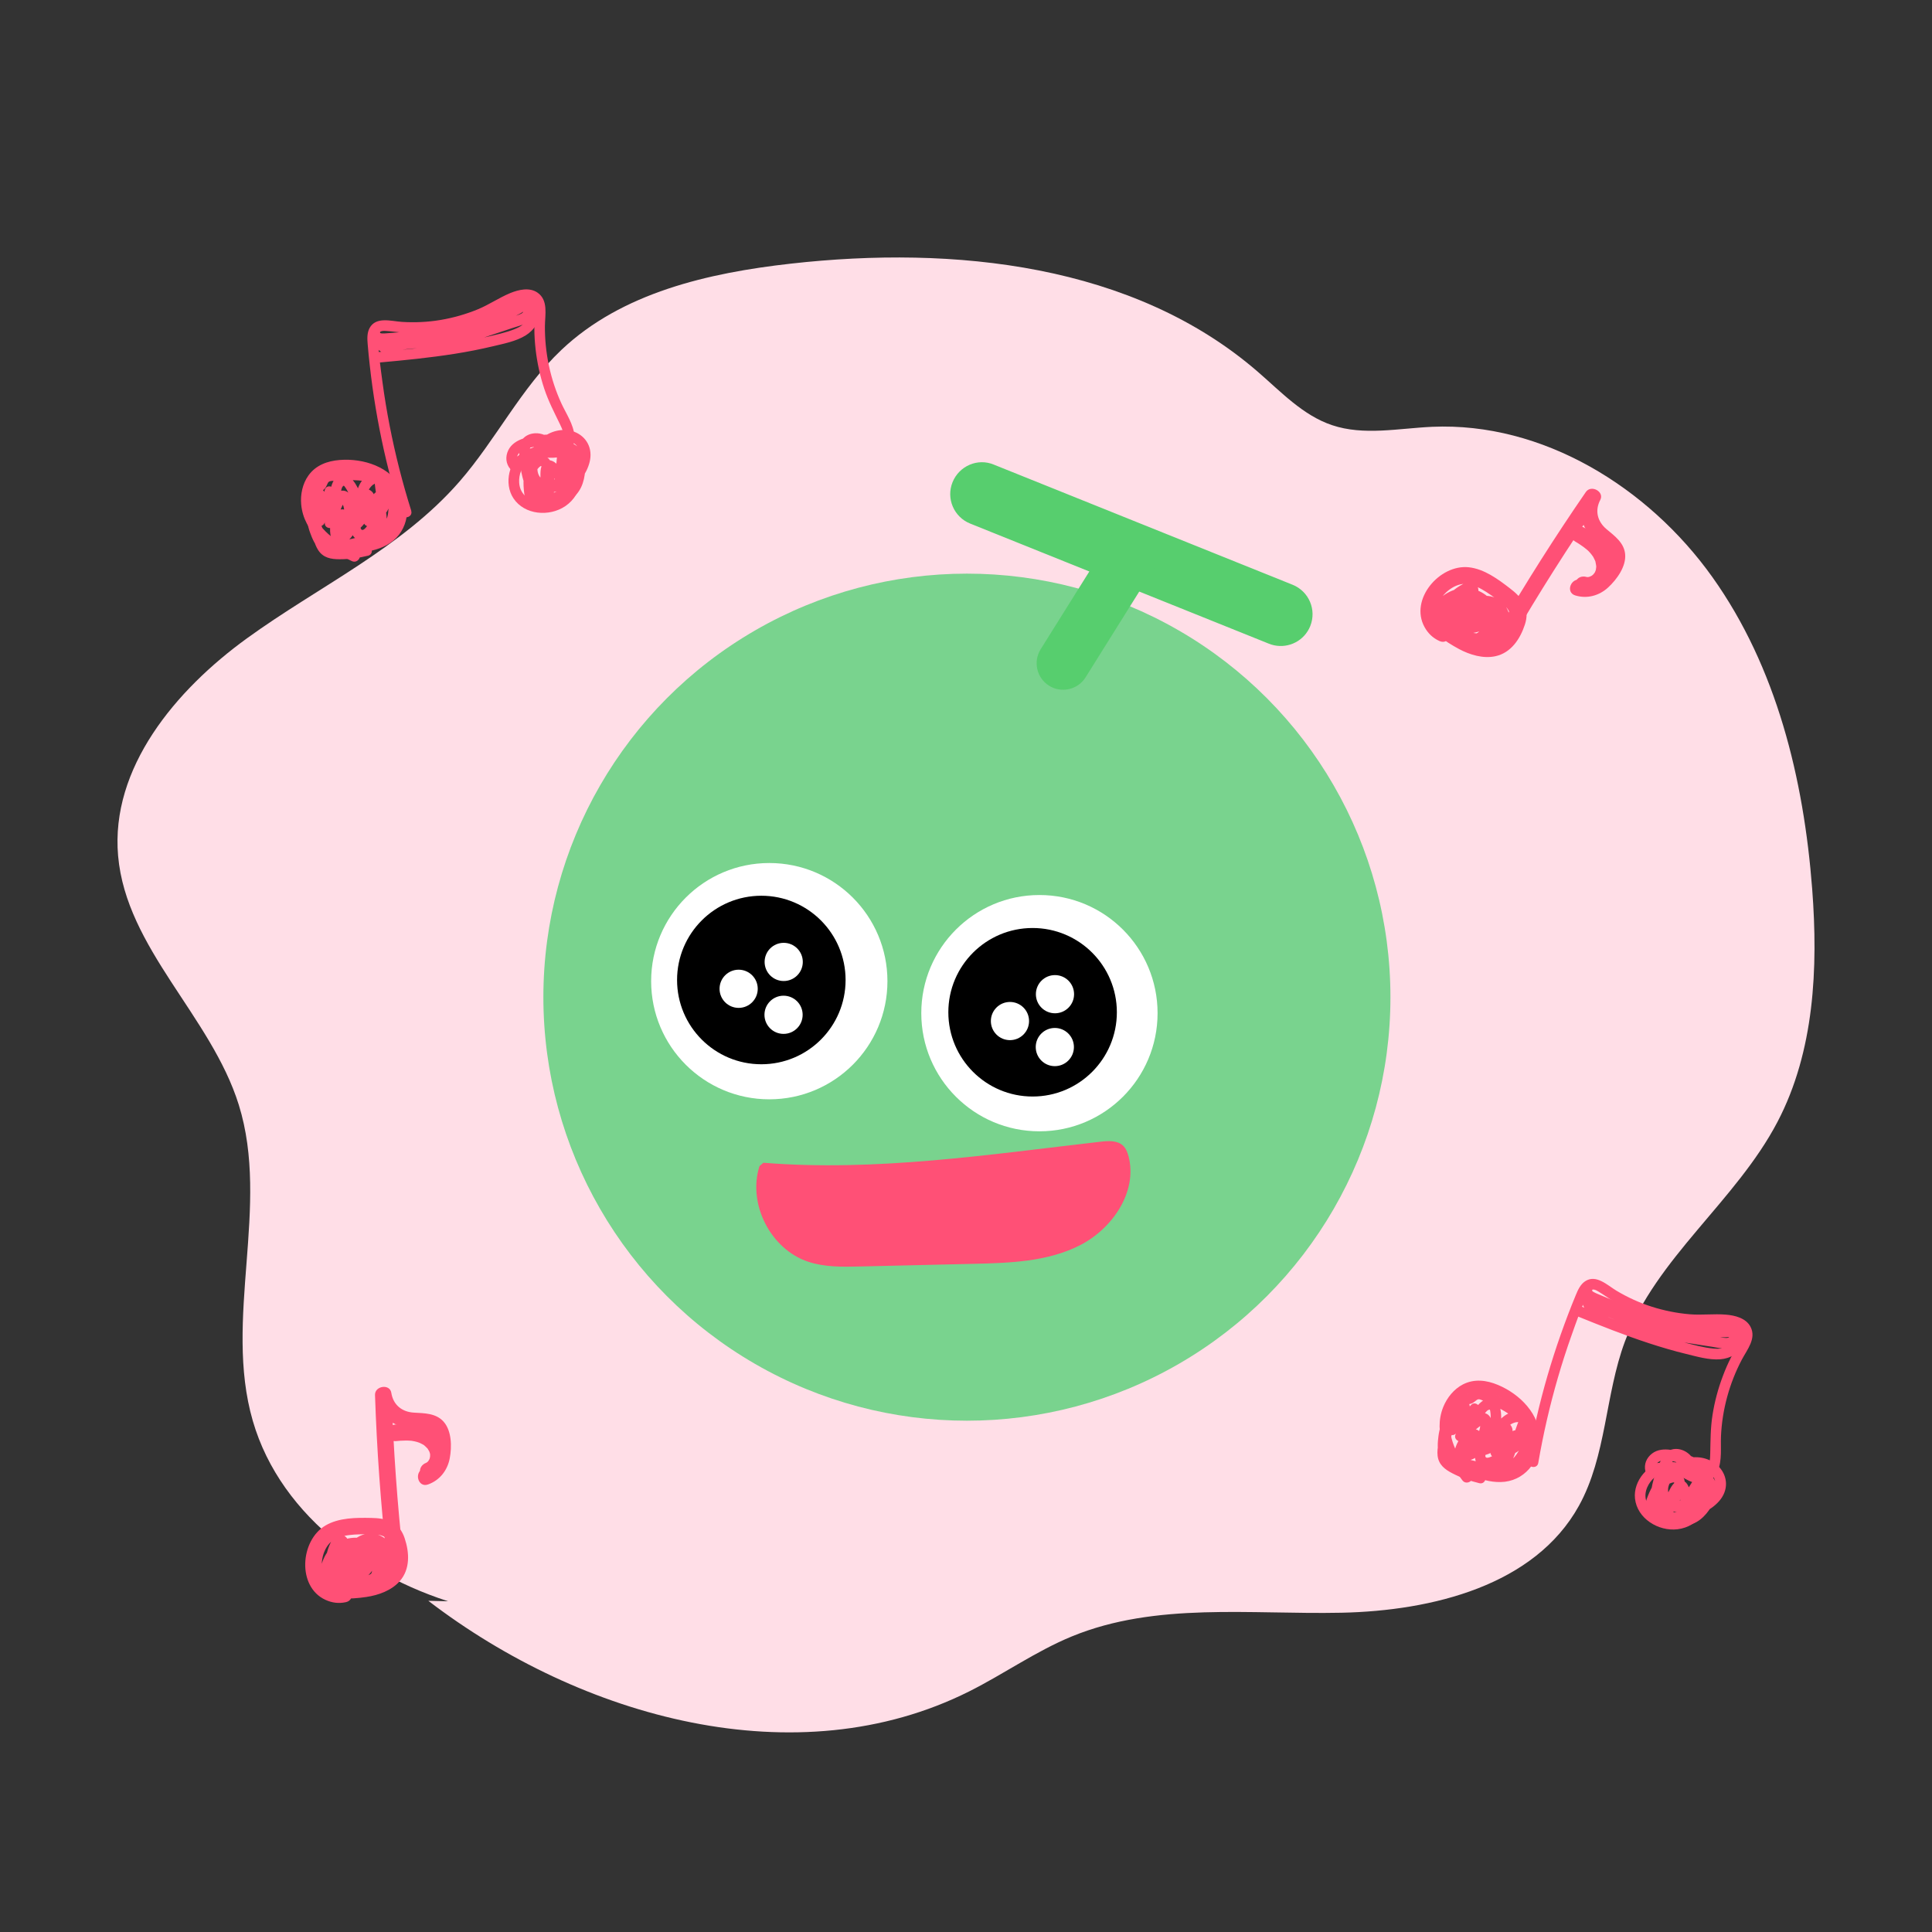
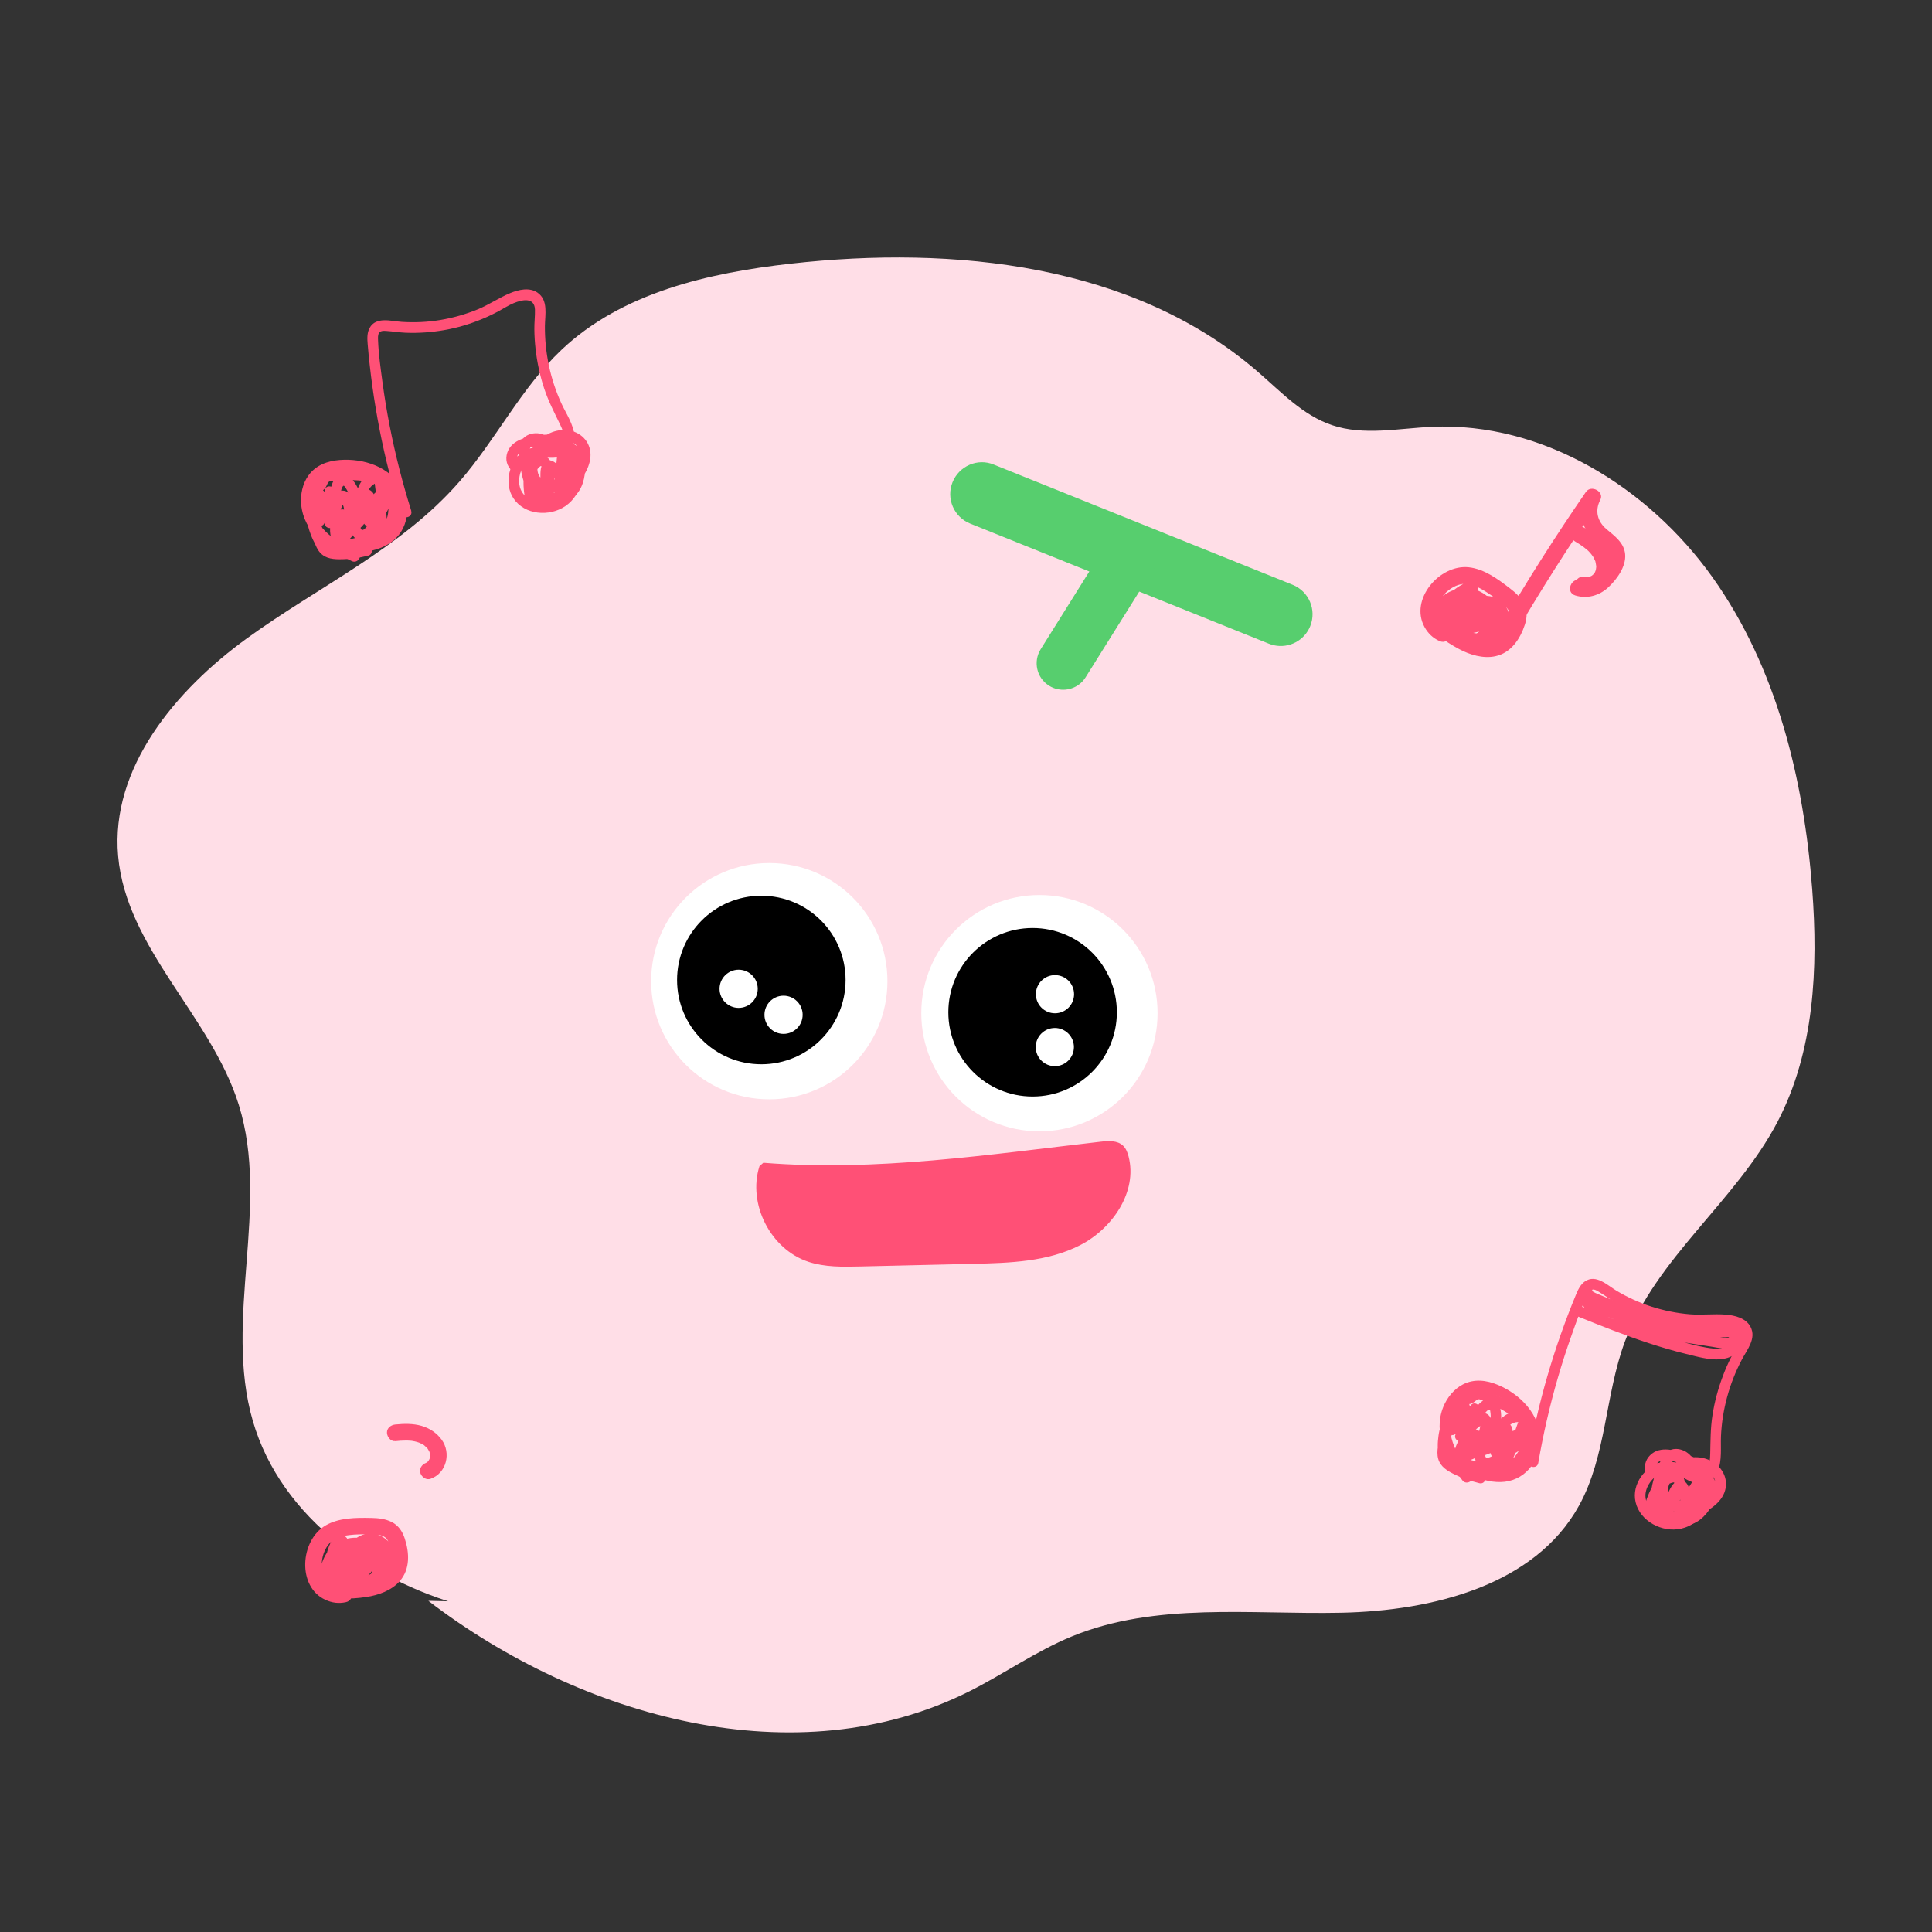
<svg xmlns="http://www.w3.org/2000/svg" id="_レイヤー_2" data-name="レイヤー 2" viewBox="0 0 512 512">
  <rect x="0" y="0" width="512" height="512" fill="#333333" stroke="none" />
  <defs>
    <style>
      .cls-1 {
        fill: none;
      }

      .cls-2 {
        fill: #57ce6e;
      }

      .cls-3 {
        fill: #ff5076;
      }

      .cls-4 {
        fill: #79d38e;
      }

      .cls-5 {
        fill: #fff;
      }

      .cls-6 {
        fill: #ffdee7;
      }
    </style>
  </defs>
  <g id="_レイヤー_1-2" data-name="レイヤー 1">
    <g>
      <g>
        <path class="cls-6" d="M206.21,426.41c-26.76,3.12-54.17,6.21-80.37-.07s-51.36-23.93-58.85-49.81c-7.82-27,4.66-56.9-3.71-83.74-7.34-23.53-29.82-41.42-31.98-65.97-2.05-23.3,15.22-43.95,34.16-57.67s40.92-23.88,56.29-41.51c9.69-11.12,16.33-24.79,27.05-34.93,16-15.14,38.87-20.38,60.76-22.84,43.33-4.87,90.82.12,123.78,28.66,6.15,5.32,11.95,11.55,19.66,14.14,8.44,2.84,17.62.84,26.52.44,29.26-1.29,57.28,15.97,74.28,39.83s24.22,53.45,26.45,82.66c1.6,21,.58,43.01-9.18,61.68-11.01,21.04-32.18,36.01-40.46,58.26-5.27,14.18-4.86,30.32-12.2,43.55-11.69,21.07-38.8,27.79-62.89,28.3s-49.22-2.88-71.5,6.29c-9.5,3.91-17.97,9.94-27.16,14.55-45.67,22.91-102.79,7.08-143.35-24" />
        <g>
-           <circle class="cls-4" cx="256.24" cy="264.26" r="112.24" />
          <circle class="cls-5" cx="203.87" cy="260.02" r="31.31" />
          <circle cx="201.76" cy="259.71" r="22.33" />
          <circle class="cls-5" cx="207.65" cy="268.93" r="5.06" />
          <circle class="cls-5" cx="195.75" cy="262.04" r="5.06" />
-           <circle class="cls-5" cx="207.69" cy="254.92" r="5.06" />
          <circle class="cls-5" cx="275.46" cy="268.5" r="31.31" />
          <circle cx="273.65" cy="268.26" r="22.33" />
          <circle class="cls-5" cx="279.54" cy="277.48" r="5.06" />
-           <circle class="cls-5" cx="267.65" cy="270.59" r="5.06" />
          <circle class="cls-5" cx="279.58" cy="263.47" r="5.06" />
          <path class="cls-2" d="M337.61,171c-.45-.1-.9-.23-1.33-.41l-79.18-31.84c-4.31-1.74-6.41-6.63-4.67-10.95,1.74-4.32,6.66-6.47,10.95-4.67l79.18,31.84c4.31,1.74,6.41,6.63,4.67,10.95-1.56,3.88-5.67,5.95-9.62,5.08Z" />
          <path class="cls-2" d="M280.23,182.63c-.76-.17-1.51-.46-2.21-.91-3.29-2.04-4.28-6.37-2.23-9.67l18.09-28.91c2.04-3.28,6.41-4.35,9.67-2.22,3.29,2.04,4.28,6.37,2.23,9.67l-18.09,28.91c-1.61,2.58-4.64,3.75-7.46,3.12Z" />
          <path class="cls-3" d="M202.3,308.14c29.81,2.4,59.68-2.17,89.4-5.58,2.06-.24,4.42-.37,5.92,1.05.79.75,1.19,1.82,1.47,2.88,2.4,9.35-4.27,19.1-12.86,23.5-8.59,4.4-18.61,4.71-28.26,4.94-10.02.23-20.05.47-30.07.7-4.6.11-9.3.2-13.67-1.24-10-3.29-16.15-15.32-12.96-25.35" />
        </g>
        <g>
          <path class="cls-3" d="M94.68,146.27c-4.58-2.18-9.92-5.25-11.57-10.41-1.43-4.48.14-9.73,5.1-10.88,5.06-1.18,11.74.19,14.98,4.53,2.8,3.75,2.76,9.39-1.43,12.1s-10.02,2.19-14.74,1.53c-.76-.11-1.5.19-1.73.98-.19.66.23,1.62.98,1.73,5.28.74,11.3,1.24,16.17-1.38,5.43-2.92,6.82-9.46,4.13-14.79-3.01-5.97-10.24-8.27-16.53-7.78-3.28.26-6.35,1.37-8.31,4.12-1.56,2.17-2.15,5.04-1.91,7.67.68,7.46,7.19,12.05,13.43,15.01,1.63.77,3.06-1.65,1.42-2.43h0Z" />
          <path class="cls-3" d="M108.99,135.36c-2.32-7.37-4.23-14.87-5.71-22.45-.75-3.84-1.39-7.7-1.91-11.58s-1.04-7.47-1.18-11.2c-.02-.56-.07-1.27.2-1.78.39-.75,1.29-.69,2.02-.64,1.7.11,3.38.4,5.09.47,3.41.14,6.83-.11,10.2-.69s6.81-1.59,10.03-2.93c1.54-.64,3.04-1.35,4.51-2.15,1.29-.7,2.52-1.51,3.88-2.07,2.23-.93,5.56-1.67,5.65,1.75.04,1.7-.18,3.41-.16,5.11.01,1.79.13,3.58.33,5.36.41,3.55,1.16,7.05,2.29,10.44s2.63,6.24,4.12,9.32c.59,1.23,1.28,2.75,1.08,4.15s-1.42,1.94-2.69,2.04c-2.68.21-5.38-.44-7.82,1.05-4.01,2.45-5.47,8.55-2.85,12.5,2.95,4.44,9.51,4.93,13.73,2.08,4.79-3.24,5.5-9.77,3-14.68-.63-1.24-1.5-2.37-2.52-3.33-1.32-1.24-3.31.74-1.99,1.99,3.66,3.45,4.7,10.59-.03,13.67-3.79,2.47-10.35,1.41-10.67-3.91-.13-2.09.7-4.41,2.43-5.68,2.14-1.58,5.09-.62,7.55-.97,2.9-.41,4.92-2.73,4.67-5.71-.27-3.14-2.19-5.84-3.47-8.63-2.94-6.4-4.42-13.49-4.36-20.53.03-2.98.93-6.77-1.93-8.79-2.14-1.51-5.05-.81-7.27.1-2.97,1.23-5.63,3.09-8.61,4.31-3.16,1.3-6.48,2.24-9.85,2.81-3.38.57-6.84.73-10.26.51-2.79-.18-6.85-1.48-8.54,1.62-.71,1.31-.63,2.86-.51,4.3.15,1.87.34,3.74.55,5.6.42,3.78.94,7.55,1.57,11.3,1.26,7.55,2.93,15.03,5.02,22.39.53,1.88,1.1,3.74,1.68,5.6.54,1.72,3.26.99,2.71-.75h0Z" />
          <path class="cls-3" d="M96.79,144.55c-1.65.41-3.31.68-5,.79-1.29.08-3.35.41-4.48-.37-1.01-.69-1.3-2.25-1.57-3.35-.43-1.71-.77-3.44-.98-5.19s-.3-3.36-.3-5.04c0-.24.13-.85.02-1.06-.01-.02.11-.36-.1-.05-.15.22.03.07.25.04.63-.1,1.15-.47,1.54-.96.32-.41.45-.88.7-1.34.29-.54.76-.55,1.35-.59,1.49-.12,3-.19,4.5-.19,2.91,0,5.96.31,8.51,1.84,1.52.91,1.61,2.07,1.69,3.72.06,1.41.1,2.85-.28,4.22-.75,2.69-3.29,3.92-5.74,4.74-1.58.53-3.2.96-4.84,1.28-1.54.31-3.24.68-4.81.63-1.28-.05-2.05-2.44-2.41-3.46-.53-1.51-.79-3.08-.77-4.68,0-.79.08-1.57.24-2.35.06-.28.27-.71.26-.99-.02-.39,1.01.24-.48-.39-.73-.31-.57-.32-.59.22-.04,1.99-.11,3.98-.17,5.97-.04,1.35,1.99,1.97,2.62.71,1.27-2.55,2.24-5.22,2.84-8.01l-2.76-.37c.19,2.75.2,5.5.04,8.26-.1,1.62,2.32,1.85,2.76.37.35-1.16.74-2.31,1.21-3.43.22-.53.46-1.06.71-1.57.14-.29.28-.57.43-.85.05-.1.1-.19.15-.29.23-.33-.04-.34-.79-.03-.07.23.4,1.11.48,1.4.14.54.26,1.09.33,1.65.16,1.24.11,2.5-.05,3.74-.2,1.58,2.39,1.89,2.76.37.57-2.31,1.18-4.93,2.36-7.02.12-.22.26-.33.42-.52,0,0-.21-.08-.21-.09-.09.57-.03,1.21-.06,1.79-.06,1.34-.13,2.68-.19,4.03-.08,1.59,2.37,1.9,2.76.37.55-2.13,1.33-4.16,2.37-6.1l-2.57-.34c.63,3.25.94,6.52.95,9.83l.7-1.21-.18.09,1.08-.14c.39.56.54.56.45,0,0-.27,0-.54,0-.81,0-.54.01-1.08.02-1.62.01-1.08.02-2.16.04-3.24.02-1.54-2.46-1.97-2.76-.37-.34,1.81-.99,3.71-2.2,5.13-.24.28-.78.92-1.2.66-.4-.25-.35-1.3-.35-1.68.01-.81.16-1.61.27-2.41.03-.23.31-1.06.23-1.24-.65-.48-.95-.46-.89.07-.03.18-.07.35-.12.52-.41,1.52-1.57,2.76-3.06,3.26l1.73.98c-.58-1.52-.43-2.99.48-4.34l-2.57-.34c.21,1.51.42,3.22-.2,4.67-.15.36-.36.71-.62,1-.18.21-.49.35-.64.55-.38.11-.35.22.08.34.31.29.42.29.31,0,.08-.19-.08-.68-.1-.92-.05-.67-.08-1.37.08-2.04.06-.26.14-.5.28-.73.08-.15.19-.29.32-.4l-1.17-.42c-.08.07-.11,1-.15,1.17-.08.31-.35.7-.38,1-.34.37-.2.49.41.35.5.22.68.18.54-.1.1-.22-.14-.98-.17-1.25-.18-1.72-.21-3.45-.11-5.17.05-.87.14-1.74.28-2.6.08-.52.14-1.33.51-1.74.31-.33.3-.24.65.23.45.61.8,1.35,1.13,2.02.73,1.49,1.22,3.08,1.55,4.71s2.78,1.19,2.76-.37c-.03-2.33-.15-5.35,1.86-6.99.17-.14.43-.22.58-.37s-.07-.27-.05-.02c.04.67.19,1.37.26,2.04.16,1.5.31,3,.47,4.49.13,1.25,1.94,2.09,2.62.71.62-1.25,1.23-2.51,1.85-3.76h-2.43l.07-.37c-1.35,1.22.65,3.2,1.99,1.99.86-.78,1.04-2.08.37-3.04-.56-.79-1.92-1.03-2.43,0-.62,1.25-1.23,2.51-1.85,3.76l2.62.71c-.23-2.24-.34-4.54-.72-6.76-.32-1.87-1.8-3.15-3.71-2.4-3.96,1.56-4.37,6.37-4.32,10l2.76-.37c-.47-2.28-1.28-4.49-2.43-6.52-.95-1.68-2.64-3.57-4.76-2.42-1.83,1-2.08,3.43-2.29,5.27-.3,2.51-.29,5.05.01,7.55.11.95.2,1.97.89,2.7s1.82.83,2.64.23c1.42-1.04,2.31-4.22,1.52-5.82-.46-.94-1.44-1.36-2.44-1.02-.91.31-1.57,1.22-1.94,2.07-.72,1.63-.78,4.1-.18,5.79,1.03,2.89,4.33.75,5.43-.88,1.54-2.28,1.3-5.06.94-7.64-.18-1.3-1.97-1.22-2.57-.34-1.28,1.91-1.58,4.36-.76,6.51.26.68.95,1.24,1.73.98,2.92-.98,5.44-3.87,5.27-7.1-.1-1.78-1.94-2.79-3.49-1.82-1.46.91-1.42,2.94-1.62,4.44-.34,2.48.06,6.34,3.46,6.12,3.38-.23,5.15-5.15,5.67-7.9l-2.76-.37c-.02,1.95-.12,3.92-.07,5.87.05,1.6,1.17,3.12,2.89,2.28.43-.21.7-.75.7-1.21-.02-3.55-.38-7.09-1.05-10.58-.23-1.19-2.02-1.36-2.57-.34-1.15,2.15-2.05,4.41-2.66,6.77l2.76.37c.09-1.91.36-3.9.25-5.81-.09-1.75-1.49-3.1-3.3-2.63s-2.4,2.24-3,3.77c-.73,1.87-1.32,3.78-1.8,5.72l2.76.37c.24-1.87.15-3.75-.25-5.59-.31-1.4-.79-3.39-2.38-3.84-1.86-.52-2.7,1.39-3.33,2.73-.81,1.72-1.49,3.51-2.04,5.33l2.76.37c.16-2.75.15-5.51-.04-8.26-.1-1.49-2.41-2.01-2.76-.37-.55,2.55-1.39,5-2.56,7.34l2.62.71c.03-1.1.06-2.19.09-3.29s.19-2.3.05-3.4c-.24-1.96-2.39-2.56-3.7-1.14-1.18,1.28-1.3,3.55-1.33,5.2-.04,1.94.27,3.93.93,5.76.57,1.6,1.4,3.59,2.78,4.66,1.56,1.2,3.89.62,5.68.36,3.81-.55,8.28-1.45,11.46-3.78,3.34-2.44,3.82-6.18,3.61-10.06-.11-2.06-.52-3.76-2.22-5.06-1.51-1.15-3.4-1.87-5.24-2.27-1.99-.43-4.03-.55-6.06-.52-1.8.03-3.97-.1-5.71.46-.81.26-1.48.76-1.91,1.5-.17.29-.27.6-.41.9-.21.44-.04.25-.54.36-2.11.46-1.98,2.89-1.94,4.56.05,2.48.32,4.97.77,7.41.38,2.06.76,4.46,1.94,6.24,1.33,2,3.37,2.36,5.62,2.36,2.55,0,5.09-.33,7.56-.94,1.76-.43,1.01-3.15-.75-2.71h0Z" />
          <path class="cls-3" d="M146.79,127.17c-1.23.88-2.91.38-3.75-.83-1.13-1.62-.55-3.96.41-5.51.56-.91,1.18-1.24,2.24-1.3.92-.05,1.85-.05,2.76.04,1.35.13,3.06.53,3.62,1.93.4,1,.2,2.3.12,3.34s-.24,2.08-.66,3.02c-.71,1.59-2.16,2.43-3.8,2.8-1.8.41-3.7.3-5.52.14-.15-.01-.35-.01-.5-.05l-.11-.02c.17.18.22.17.13-.03.1-.28-.1-.94-.12-1.26-.07-.94-.11-1.9.02-2.84.11-.81.34-1.68.85-2.33.15-.19.68-.82.97-.78-.08-.01-.12-.05,0,.07.13.14.19.4.24.57.77,2.58.54,5.65-.02,8.24l2.76.37c-.21-1.55-.34-3.11-.38-4.68-.02-.72-.02-1.45,0-2.17,0-.36.02-.72.04-1.08.02-.42.19-.25.02-.18l-.71.19c.09,0,.57.54.68.66.3.32.53.68.74,1.06.39.72.59,1.52.62,2.33h2.81c-.18-2.65-.12-5.3.18-7.94l-2.62.71c.72,1.06,1.26,2.19,1.58,3.43.08.31.16.62.2.94.02.12-.05.6.05.45-.28.42-1.55.66-2.01.8-1.14.35-2.32.56-3.51.61-.42.02-1.42.19-1.77-.06-.22-.15-.3-.95-.35-1.28-.54-4.19,2.27-8.86,6.56-9.68,1.99-.38,4.35.44,4.98,2.53.66,2.21-.84,4.6-2.01,6.36-1.31,1.97-2.92,4.49-5.41,5.02-2.15.46-3.55-1.23-4.3-3.03-1.06-2.55-1.47-5.6-1.42-8.35.02-1.14.57-1.83,1.78-1.76s2.39.99,3.34,1.75l.62-2.35c-4.02.85-7.71,2.7-10.88,5.3h1.99c-.65-.75-.07-1.98.57-2.53.88-.77,2.1-1.06,3.22-1.28,3.02-.6,6.2-.66,9.25-.25.76.1,1.5-.18,1.73-.98.19-.65-.23-1.63-.98-1.73-4.01-.55-8.52-.65-12.41.67-1.62.55-3.18,1.52-3.94,3.12-.8,1.68-.66,3.55.56,4.97.53.62,1.44.45,1.99,0,2.79-2.3,6.11-3.83,9.64-4.58.97-.21,1.44-1.7.62-2.35-1.33-1.05-2.74-2.18-4.46-2.48-1.53-.27-3.21.09-4.33,1.22-1.24,1.26-1.18,3.11-1.09,4.75.1,1.9.39,3.8.86,5.65.73,2.87,2.23,6.04,5.31,6.93,3.6,1.04,6.71-1.59,8.72-4.25s4.3-5.9,3.95-9.35-3.24-5.74-6.58-5.89c-6.69-.29-11.47,6.88-10.63,13.03.27,1.98,1.12,3.51,3.28,3.69,2.05.17,4.22-.16,6.17-.79s3.98-1.52,3.71-3.92c-.23-2.05-1.02-4.03-2.17-5.74-.82-1.22-2.46-.66-2.62.71-.3,2.64-.36,5.29-.18,7.94.12,1.79,2.88,1.82,2.81,0-.06-1.58-.52-3.15-1.44-4.46-.87-1.22-2.54-3.11-4.21-2.19-1.52.84-1.37,2.9-1.38,4.38-.01,2.05.13,4.09.39,6.13.09.69.46,1.29,1.22,1.38.66.08,1.39-.31,1.54-1.01.36-1.69.57-3.41.56-5.14-.01-1.61-.1-3.44-.65-4.96-.5-1.36-1.58-2.49-3.14-2.32-1.39.15-2.58,1.28-3.27,2.43-1.35,2.22-1.25,5.09-.95,7.57.21,1.73,1.03,2.68,2.78,2.87,1.33.14,2.67.22,4,.16,2.54-.11,5.25-.74,7.04-2.69,2.04-2.22,2.54-5.77,2.32-8.69s-2.23-4.8-5.02-5.38c-2.51-.52-6.11-.8-8.05,1.15-2.32,2.33-3.2,6.64-1.45,9.52,1.52,2.49,5.16,3.73,7.66,1.94.62-.45.91-1.22.5-1.92-.35-.61-1.31-.95-1.92-.5h0Z" />
-           <path class="cls-3" d="M100.54,96.07c6.68-.6,13.36-1.26,19.98-2.31,3.39-.54,6.76-1.19,10.1-1.99,2.87-.69,6.12-1.3,8.67-2.87,2.25-1.38,3.98-3.87,3.53-6.61-.2-1.2-.85-2.36-2.04-2.79-1.58-.57-3.1.49-4.43,1.19-5.62,2.95-11.58,5.25-17.78,6.64-3.01.67-6.07,1.13-9.16,1.3-1.53.09-3.07.11-4.6.07-.7-.02-1.4-.06-2.09-.1-.91-.06-1.9-.38-2.67.27-2.1,1.77.1,4.67,2.31,4.7,1.49.02,2.99-.65,4.44-.9,1.6-.28,3.23-.37,4.85-.44,3.36-.15,6.72-.2,10.03-.9s6.3-1.8,9.41-2.83c1.56-.52,3.12-1.04,4.68-1.56,1.39-.46,2.99-.82,4.21-1.67,2.12-1.49,1.96-4.32-.27-5.6-3.03-1.73-5.46.94-7.85,2.43-2.88,1.8-6.35,2.37-9.62,3.07-3.69.79-7.39,1.57-11.11,2.17-1.96.32-3.93.58-5.9.77-.9.09-1.8.16-2.7.21-.39.02-.79.08-1.18.05-.17,0-.33-.02-.49-.07-.23-.12-.25-.07-.08.18-.03-1.81-2.84-1.81-2.81,0,.05,2.69,3.03,2.76,5.02,2.63,2.98-.2,5.95-.58,8.9-1.06s5.94-1.08,8.9-1.7c2.74-.58,5.53-1.08,8.2-1.92,1.24-.39,2.48-.88,3.62-1.51s2.1-1.47,3.16-2.2c.71-.49,1.81-1.2,2.65-.55s-.71,1.16-1.26,1.35c-2.83.98-5.68,1.89-8.51,2.83s-5.65,1.9-8.58,2.44c-3.2.58-6.48.49-9.72.69-1.58.09-3.16.25-4.71.55-.84.16-1.64.43-2.47.61-.24.05-.55.05-.79.11-1.03.27.27-.42-.32.1l-.99.41c10.77,1.08,21.54-1.29,31.4-5.58,1.23-.53,2.44-1.1,3.63-1.69.57-.28,1.13-.57,1.69-.86.4-.21,1.56-1.06,2.01-.91.89.29,0,2.33-.31,2.79-.71,1.05-1.85,1.71-3.01,2.18-2.5,1.01-5.26,1.58-7.88,2.18-2.76.63-5.55,1.16-8.35,1.62-6.52,1.06-13.1,1.69-19.68,2.28-1.79.16-1.81,2.97,0,2.81h0Z" />
        </g>
        <g>
          <path class="cls-3" d="M389.95,390.82c-3.08-4.04-6.42-9.21-5.52-14.55.78-4.63,4.57-8.58,9.51-7.34s10.36,5.54,11.25,10.88c.77,4.62-1.84,9.61-6.81,10.1s-9.91-2.64-13.8-5.39c-.63-.44-1.42-.52-1.99.08-.47.5-.54,1.55.08,1.99,4.35,3.08,9.48,6.27,15.01,6.17,6.17-.11,10.4-5.29,10.44-11.26.05-6.68-5.32-12.04-11.14-14.48-3.03-1.27-6.27-1.68-9.28-.14-2.38,1.22-4.21,3.5-5.21,5.95-2.81,6.95.88,14,5.07,19.49,1.09,1.43,3.47-.07,2.37-1.51h0Z" />
          <path class="cls-3" d="M407.66,387.67c1.31-7.62,3.04-15.16,5.2-22.58,1.09-3.76,2.29-7.48,3.6-11.17s2.49-7.11,4.08-10.49c.24-.51.52-1.16,1-1.49.69-.48,1.46-.02,2.09.35,1.46.88,2.83,1.9,4.31,2.75,2.97,1.69,6.13,3.03,9.39,4.05s6.78,1.7,10.26,1.98c1.66.13,3.32.19,4.99.15,1.47-.04,2.93-.19,4.4-.07,2.41.19,5.71,1.06,4.22,4.14-.74,1.53-1.72,2.95-2.48,4.47-.81,1.6-1.53,3.24-2.15,4.92-1.26,3.34-2.19,6.8-2.74,10.33s-.52,6.75-.6,10.18c-.03,1.36-.12,3.04-.94,4.19s-2.15,1.08-3.32.59c-2.48-1.04-4.58-2.85-7.43-2.64-4.69.34-8.77,5.1-8.25,9.81.59,5.3,6.2,8.73,11.26,8.13,5.74-.68,9.36-6.17,9.38-11.68,0-1.4-.25-2.8-.72-4.11-.6-1.71-3.28-.85-2.68.86,1.68,4.74-.66,11.56-6.28,12.14-4.5.46-9.85-3.48-7.7-8.36.84-1.92,2.64-3.6,4.76-3.94,2.63-.42,4.81,1.78,7.15,2.59,2.76.96,5.62-.18,6.76-2.94,1.2-2.91.72-6.19.86-9.26.32-7.04,2.24-14.02,5.52-20.25,1.39-2.64,3.92-5.6,2.31-8.7-1.21-2.32-4.11-3.03-6.51-3.23-3.2-.27-6.41.17-9.63-.1-3.41-.29-6.79-.97-10.05-2.01s-6.41-2.48-9.35-4.24c-2.4-1.44-5.41-4.45-8.33-2.47-1.23.84-1.87,2.26-2.42,3.59-.72,1.73-1.41,3.48-2.08,5.23-1.35,3.55-2.62,7.14-3.78,10.76-2.34,7.29-4.27,14.7-5.78,22.2-.38,1.91-.74,3.83-1.07,5.75-.31,1.78,2.45,2.37,2.75.58h0Z" />
          <path class="cls-3" d="M392.61,390.26c-1.65-.39-3.25-.9-4.81-1.59-1.18-.52-3.16-1.17-3.82-2.38-.58-1.07-.12-2.6.13-3.7.4-1.72.89-3.41,1.51-5.06s1.27-3.12,2.04-4.62c.11-.22.5-.7.5-.94,0-.03.26-.27-.06-.09-.23.12,0,.08.21.15.6.2,1.24.11,1.81-.15.47-.22.81-.58,1.23-.87.51-.35.93-.14,1.47.09,1.38.58,2.76,1.2,4.09,1.89,2.59,1.33,5.16,3,6.72,5.53.94,1.51.49,2.58-.2,4.08-.59,1.28-1.22,2.58-2.18,3.62-1.89,2.05-4.72,1.98-7.27,1.58-1.65-.25-3.28-.62-4.89-1.07-1.51-.43-3.19-.87-4.57-1.65-1.12-.63-.71-3.11-.56-4.18.22-1.58.71-3.1,1.45-4.51.37-.7.79-1.36,1.29-1.98.18-.22.57-.51.68-.76.16-.35.79.67-.25-.57-.51-.61-.36-.55-.62-.07-.94,1.75-1.92,3.48-2.88,5.23-.65,1.19.87,2.66,2.01,1.83,2.3-1.69,4.38-3.62,6.19-5.82l-2.29-1.6c-1.09,2.53-2.34,4.99-3.74,7.36-.83,1.4,1.21,2.71,2.29,1.6.84-.87,1.72-1.72,2.64-2.5.44-.37.89-.73,1.35-1.07.25-.19.51-.38.77-.56.09-.06.18-.13.27-.18.36-.19.13-.32-.69-.39-.17.17-.15,1.17-.22,1.47-.12.55-.27,1.09-.46,1.62-.43,1.18-1.04,2.28-1.75,3.31-.91,1.31,1.26,2.77,2.29,1.6,1.56-1.8,3.3-3.84,5.31-5.16.21-.14.38-.17.61-.27,0,0-.15-.17-.14-.17-.34.46-.59,1.06-.87,1.56-.67,1.16-1.34,2.33-2.01,3.49-.8,1.38,1.24,2.77,2.29,1.6,1.46-1.64,3.09-3.09,4.9-4.34l-2.13-1.47c-.93,3.17-2.15,6.23-3.65,9.18l1.18-.76h-.2c.34.12.69.24,1.03.37.1.68.23.74.4.2.13-.24.25-.48.38-.72.25-.48.5-.95.76-1.43.5-.95,1.01-1.91,1.51-2.86.72-1.37-1.29-2.88-2.29-1.6-1.13,1.45-2.58,2.84-4.31,3.55-.34.14-1.11.46-1.37.03-.24-.4.28-1.32.46-1.66.38-.71.88-1.36,1.34-2.02.13-.19.76-.8.78-1-.36-.73-.63-.84-.82-.35-.11.14-.22.28-.34.41-1.06,1.16-2.66,1.73-4.21,1.5l1.09,1.67c.18-1.62.98-2.85,2.41-3.64l-2.13-1.47c-.5,1.44-1.1,3.05-2.31,4.06-.3.25-.65.46-1.01.61-.25.1-.6.09-.82.2-.39-.08-.42.04-.08.34.15.4.24.45.28.14.16-.13.24-.64.33-.86.26-.62.56-1.26,1-1.78.18-.2.35-.38.58-.52.14-.1.3-.17.46-.21l-.85-.9c-.1.03-.56.84-.67.97-.22.24-.64.46-.8.71-.47.18-.4.34.2.5.34.42.52.47.53.16.19-.15.32-.94.42-1.19.63-1.61,1.39-3.16,2.27-4.65.45-.75.92-1.48,1.43-2.18.31-.43.73-1.12,1.25-1.31.43-.16.37-.08.47.5.13.75.1,1.56.08,2.32-.04,1.66-.33,3.3-.78,4.89s1.93,2.33,2.63.93c1.04-2.09,2.32-4.83,4.85-5.36.22-.05.48,0,.68-.06s.07-.27-.04-.04c-.27.61-.46,1.31-.7,1.93-.55,1.4-1.09,2.81-1.64,4.21-.45,1.17.77,2.75,2.01,1.83,1.12-.83,2.24-1.67,3.37-2.5l-2.16-1.11.23-.3c-1.75.47-.89,3.14.86,2.68,1.12-.3,1.88-1.37,1.72-2.53-.14-.96-1.24-1.79-2.16-1.11-1.12.83-2.24,1.67-3.37,2.5l2.01,1.83c.82-2.1,1.77-4.19,2.45-6.34.57-1.8-.16-3.63-2.2-3.83-4.24-.43-6.8,3.67-8.42,6.92l2.63.93c.63-2.24.91-4.58.82-6.91-.08-1.93-.71-4.38-3.12-4.33-2.09.05-3.42,2.1-4.45,3.64-1.41,2.1-2.57,4.35-3.45,6.72-.33.89-.73,1.84-.44,2.81s1.23,1.57,2.25,1.41c1.74-.28,3.98-2.7,4.02-4.48.02-1.04-.66-1.87-1.7-2.02-.96-.14-1.95.37-2.67.95-1.38,1.12-2.57,3.29-2.81,5.07-.41,3.04,3.51,2.65,5.23,1.71,2.41-1.32,3.47-3.9,4.33-6.36.43-1.24-1.2-1.99-2.13-1.47-2.01,1.11-3.4,3.15-3.66,5.44-.08.72.28,1.54,1.09,1.67,3.04.47,6.61-.95,7.93-3.9.73-1.63-.45-3.37-2.27-3.22-1.71.14-2.6,1.97-3.47,3.21-1.43,2.05-2.85,5.67.28,7.02s6.94-2.22,8.65-4.43l-2.29-1.6c-.91,1.72-1.9,3.43-2.74,5.19-.69,1.44-.39,3.31,1.52,3.35.48,0,.96-.35,1.18-.76,1.61-3.17,2.91-6.48,3.9-9.89.34-1.16-1.17-2.13-2.13-1.47-2.01,1.38-3.84,2.99-5.46,4.8l2.29,1.6c.95-1.66,2.1-3.31,2.88-5.05.71-1.6.09-3.44-1.73-3.84s-3.16.89-4.39,1.98c-1.5,1.33-2.9,2.75-4.22,4.27l2.29,1.6c1.07-1.55,1.85-3.27,2.33-5.09.36-1.39.85-3.38-.36-4.5-1.41-1.32-3.03,0-4.21.91-1.51,1.16-2.93,2.44-4.25,3.81l2.29,1.6c1.41-2.37,2.65-4.83,3.74-7.36.59-1.38-1.22-2.89-2.29-1.6-1.66,2.01-3.53,3.81-5.63,5.35l2.01,1.83c.53-.96,1.06-1.92,1.59-2.88s1.22-1.96,1.6-3c.68-1.85-.95-3.37-2.77-2.71-1.64.6-2.78,2.56-3.56,4.01-.93,1.71-1.56,3.62-1.81,5.55-.22,1.68-.4,3.83.34,5.41.84,1.78,3.18,2.33,4.88,2.91,3.64,1.25,8.03,2.5,11.92,1.89,4.09-.64,6.23-3.75,7.81-7.3.84-1.88,1.26-3.58.34-5.52-.81-1.72-2.17-3.22-3.62-4.42-1.57-1.29-3.33-2.33-5.15-3.23-1.62-.8-3.49-1.91-5.28-2.2-.84-.14-1.66,0-2.39.45-.28.18-.52.41-.78.61-.39.3-.15.2-.64.07-2.09-.56-3.08,1.67-3.82,3.17-1.09,2.23-1.99,4.56-2.71,6.94-.6,2-1.37,4.31-1.13,6.44.27,2.38,1.92,3.64,3.92,4.67,2.26,1.17,4.68,2.03,7.15,2.62,1.76.42,2.34-2.33.58-2.75h0Z" />
          <path class="cls-3" d="M445.03,397.69c-1.49.22-2.76-1-2.95-2.45-.26-1.96,1.32-3.77,2.88-4.71.92-.55,1.62-.57,2.59-.13.84.38,1.66.8,2.44,1.3,1.14.74,2.47,1.87,2.33,3.38-.1,1.07-.87,2.14-1.43,3.02s-1.17,1.74-1.97,2.38c-1.36,1.09-3.03,1.17-4.66.76-1.78-.46-3.43-1.43-4.98-2.4-.13-.08-.31-.17-.43-.27l-.08-.07c.07.24.12.25.13.03.22-.2.34-.88.47-1.18.37-.86.78-1.74,1.32-2.51.47-.67,1.07-1.34,1.82-1.69.21-.1.98-.42,1.21-.25-.06-.05-.09-.1-.04.06.06.18-.01.44-.05.62-.5,2.65-2.11,5.27-3.79,7.32l2.29,1.6c.53-1.47,1.12-2.92,1.8-4.33.31-.65.64-1.29.99-1.93.17-.32.35-.63.53-.95.21-.36.29-.14.1-.15l-.72-.15c.09.04.26.73.3.9.12.42.16.85.17,1.28.02.82-.17,1.62-.51,2.36l2.5,1.29c1.05-2.44,2.31-4.77,3.79-6.97l-2.66-.57c.15,1.27.12,2.52-.16,3.78-.07.31-.14.63-.25.93-.04.12-.32.51-.16.42-.44.25-1.69-.12-2.15-.21-1.18-.22-2.32-.56-3.4-1.07-.38-.17-1.35-.48-1.55-.87-.12-.24.17-.98.28-1.3,1.44-3.97,6.07-6.84,10.26-5.61,1.94.57,3.67,2.38,3.27,4.53-.42,2.27-2.85,3.71-4.7,4.73-2.07,1.15-4.65,2.65-7.11,1.99-2.13-.58-2.6-2.72-2.44-4.67.22-2.76,1.25-5.65,2.56-8.08.54-1,1.34-1.37,2.39-.75s1.67,1.98,2.17,3.09l1.63-1.81c-3.97-1.08-8.09-1.13-12.1-.27l1.77.91c-.23-.97.84-1.79,1.66-1.99,1.14-.28,2.35.02,3.45.33,2.96.85,5.82,2.25,8.34,4.02.63.44,1.42.52,1.99-.08.47-.5.54-1.55-.08-1.99-3.31-2.32-7.28-4.48-11.34-5.08-1.69-.25-3.53-.11-4.93.97-1.48,1.13-2.21,2.85-1.77,4.68.19.79,1.07,1.06,1.77.91,3.54-.76,7.18-.61,10.67.34.95.26,2.06-.85,1.63-1.81-.7-1.54-1.44-3.19-2.83-4.24-1.24-.94-2.89-1.39-4.41-.9-1.68.55-2.48,2.23-3.15,3.72-.78,1.74-1.4,3.56-1.82,5.41-.66,2.88-.78,6.39,1.55,8.59,2.72,2.57,6.7,1.66,9.7.21,2.94-1.42,6.53-3.28,7.8-6.51s-.26-6.59-3.16-8.25c-5.81-3.32-13.35.87-15.42,6.72-.67,1.88-.61,3.63,1.23,4.78,1.74,1.09,3.83,1.79,5.85,2.12s4.23.48,5.09-1.79c.73-1.93.94-4.05.7-6.09-.17-1.46-1.89-1.72-2.66-.57-1.48,2.21-2.74,4.53-3.79,6.97-.71,1.65,1.73,2.94,2.5,1.29.67-1.44.98-3.04.76-4.62-.21-1.48-.83-3.92-2.74-3.87-1.74.05-2.55,1.95-3.23,3.26-.95,1.82-1.76,3.7-2.45,5.63-.24.66-.18,1.36.45,1.79.55.37,1.38.36,1.83-.19,1.1-1.33,2.07-2.77,2.85-4.31.72-1.43,1.49-3.1,1.69-4.71.18-1.44-.26-2.94-1.73-3.5-1.3-.5-2.88-.04-4.02.66-2.21,1.36-3.44,3.95-4.3,6.3-.61,1.64-.31,2.85,1.16,3.82,1.11.73,2.28,1.42,3.49,1.97,2.31,1.06,5.01,1.74,7.49.83,2.83-1.04,4.9-3.97,6.04-6.66s.21-5.29-2-7.08c-1.99-1.6-5.06-3.51-7.69-2.66-3.13,1.01-5.88,4.43-5.64,7.8.21,2.91,2.88,5.68,5.92,5.23.76-.11,1.36-.67,1.33-1.48-.03-.71-.73-1.44-1.48-1.33h0Z" />
          <path class="cls-3" d="M418.13,348.87c6.21,2.52,12.45,5,18.83,7.09,3.26,1.07,6.56,2.04,9.89,2.85,2.87.7,6.03,1.64,9.02,1.42,2.63-.2,5.31-1.62,6.16-4.26.37-1.15.32-2.49-.54-3.41-1.14-1.23-2.98-.98-4.49-.97-6.34.05-12.7-.63-18.84-2.23-2.99-.78-5.91-1.78-8.74-3.03-1.4-.62-2.78-1.3-4.12-2.05-.61-.34-1.22-.69-1.81-1.05-.78-.47-1.52-1.21-2.49-.98-2.67.61-2.05,4.2-.09,5.24,1.32.7,2.95.79,4.36,1.24,1.55.49,3.04,1.15,4.52,1.83,3.06,1.41,6.07,2.9,9.33,3.79,3.16.86,6.43,1.29,9.66,1.79,1.63.25,3.25.51,4.88.76,1.45.23,3.03.64,4.51.44,2.56-.35,3.72-2.95,2.32-5.1-1.9-2.92-5.29-1.66-8.09-1.43-3.38.28-6.73-.8-9.96-1.67-3.64-.98-7.29-1.98-10.88-3.15-1.89-.61-3.76-1.28-5.6-2.01-.84-.34-1.67-.68-2.5-1.05-.35-.16-.74-.29-1.07-.5-.15-.07-.29-.17-.4-.29-.15-.22-.2-.17-.15.12.8-1.62-1.7-2.91-2.5-1.29-1.19,2.41,1.43,3.84,3.26,4.63,2.74,1.19,5.56,2.21,8.4,3.13s5.78,1.76,8.69,2.56c2.7.74,5.41,1.57,8.17,2.04,1.29.22,2.61.35,3.91.32s2.54-.35,3.82-.51c.86-.11,2.15-.24,2.61.72s-1.16.7-1.73.62c-2.96-.42-5.91-.92-8.86-1.38s-5.89-.89-8.74-1.76c-3.12-.95-5.99-2.53-8.96-3.84-1.45-.64-2.93-1.22-4.44-1.67-.82-.24-1.66-.37-2.48-.59-.24-.07-.51-.21-.76-.27-1.04-.23.43-.25-.34-.06l-1.07-.09c9.08,5.89,19.75,8.71,30.47,9.4,1.33.09,2.67.14,4.01.16.63,0,1.26.01,1.9,0,.45,0,1.87-.23,2.2.11.66.67-1.06,2.07-1.55,2.34-1.11.61-2.43.67-3.67.56-2.69-.24-5.4-1-8.01-1.67-2.75-.7-5.47-1.51-8.17-2.38-6.28-2.04-12.42-4.49-18.54-6.97-1.66-.68-2.97,1.82-1.29,2.5h0Z" />
        </g>
        <g>
          <path class="cls-3" d="M90.49,420.3c-2.87.63-5.04-2.31-5.21-4.87-.21-3.16,1.2-6.9,4.4-7.98,1.84-.62,3.76-.79,5.69-.83,1.63-.04,3.37-.15,4.98.13,1.37.24,2.28.8,2.7,2.17.52,1.71,1.06,3.81.52,5.57-.78,2.5-3.74,3.6-6.07,4.14-1.82.42-3.71.55-5.58.57-.24,0-2.89-.12-2.9-.1.36-1.47.7.29.58.48.02-.03-.19-.58-.18-.56-.08-.28-.15-.58-.19-.85-.31-2.35.92-5.19,3.14-6.06,2.02-.79,4.79-.02,5.87,1.96.54.99.61,2.42-.14,3.42-.87,1.16-2.81,1.02-4.13.72s-2.12-1.01-1.32-2.36c.41-.7,1.11-1.13,1.81-1.49.34-.18.69-.33,1.05-.46.21-.08.43-.16.65-.23l.32-.11c.39-.1.4-.12.02-.06l-.97-.57c-.23-.18.05-.48-.1-.2.11-.22-.09.51-.04.29-.08.32-.29.6-.49.86-.4.49-1.37,1.49-1.83,1.64h1.17l-.24-.04.97.57-.15-.15.57.97c-.42-1.14-.11-3.12.38-4.21.43-.96,1.33-1.93,2.45-1.89,2.69.09,2.64,3.58,1.4,5.18-1.5,1.92-5.47,3.06-7.51,1.4-2.32-1.88-1.38-5.28-.09-7.43,1.46-2.43-2.34-4.64-3.79-2.22-2.01,3.35-2.81,7.78-.51,11.21,2.32,3.45,6.61,4.24,10.43,3.02s6.84-4.46,6.77-8.57c-.07-3.8-3.34-7.32-7.29-6.94-4.39.42-6.63,4.73-6.73,8.73-.05,2.02.28,5.02,3.06,4.67,1.64-.21,3.37-1.93,4.37-3.17,1.22-1.52,1.94-3.53,1.24-5.44-.4-1.1-1.3-1.88-2.46-2.05-1.06-.16-2.11.28-3.08.66-3.49,1.38-7.18,4.52-5.87,8.75,1.22,3.94,6.72,5.01,10.22,3.89s5.29-5.09,4.44-8.63c-.77-3.22-3.78-5.63-6.96-6.18s-6.64.53-8.76,3.22-2.95,6.63-1.72,9.93c.35.93.84,1.79,1.75,2.28,1.01.53,2.24.52,3.35.55,2.2.07,4.4-.08,6.58-.41,3.21-.47,6.7-1.7,8.89-4.21,2.79-3.18,2.56-7.56,1.29-11.37-.6-1.82-1.7-3.44-3.46-4.31-1.66-.82-3.52-1.03-5.34-1.06-4.03-.08-8.59-.1-12.18,2-6.7,3.93-7.6,16.21-.02,19.7,1.74.8,3.54,1.04,5.43.62,2.76-.61,1.59-4.85-1.17-4.24h0Z" />
-           <path class="cls-3" d="M106.87,412.88c-1.58-14.35-2.61-28.76-3.1-43.19-1.44.19-2.88.39-4.32.58.85,5.47,5.57,8.24,10.71,8.5,1.04.05,2.34-.04,3.33.4,1.13.5,1.33,1.55,1.47,2.68.3,2.49.13,6.3-2.7,7.31-2.64.95-1.5,5.19,1.17,4.24,3.08-1.1,5.14-3.7,5.75-6.91.58-3.04.55-7.29-1.63-9.74-2.03-2.27-5.09-2.22-7.89-2.39-3.16-.19-5.46-2.06-5.96-5.25-.38-2.46-4.4-1.86-4.32.58.48,14.43,1.51,28.84,3.1,43.19.31,2.78,4.7,2.81,4.39,0h0Z" />
          <path class="cls-3" d="M104.72,381.93c.93-.1,1.86-.17,2.8-.17.45,0,.9.01,1.34.05.12,0,.63.07.24.02.27.04.54.09.81.15.38.08.75.19,1.11.32.1.04.21.08.31.12-.24-.1-.29-.12-.14-.06.17.09.35.17.52.26.26.14.66.31.85.54-.22-.18-.24-.19-.05-.04.08.07.17.14.25.22.12.11.24.23.35.35.05.05.32.3.32.37-.18-.23-.19-.25-.05-.05.05.07.09.14.13.21.1.16.19.33.28.5.24.46-.11-.42.03.08.04.15.09.29.13.44.02.1.04.19.06.29-.04-.34-.05-.39-.03-.14,0,.15.01.3,0,.44,0,.07,0,.15-.01.22-.02.17,0,.1.04-.22.03.01-.2.98-.27,1,.12-.27.15-.34.08-.19-.03.07-.06.13-.1.2-.07.13-.15.25-.22.37-.14.19-.11.16.08-.1-.06.07-.13.15-.19.21-.04.05-.28.31-.31.29.24-.18.29-.22.16-.13-.06.04-.12.08-.18.11-.08.05-.17.09-.25.14.3-.12.34-.14.12-.06-1.08.38-1.92,1.52-1.53,2.7.35,1.07,1.54,1.94,2.7,1.53,4.25-1.49,5.52-6.88,2.92-10.4-1.31-1.78-3.19-3.02-5.31-3.63-2.26-.65-4.65-.59-6.96-.36-1.14.12-2.25.93-2.2,2.2.05,1.09.97,2.32,2.2,2.2h0Z" />
        </g>
        <g>
          <path class="cls-3" d="M383.03,165.8c-2.69-1.2-2.68-4.85-1.29-7.01,1.71-2.66,5.07-4.84,8.28-3.81,1.85.6,3.49,1.6,5.07,2.71,1.33.94,2.8,1.88,3.93,3.07.96,1,1.36,2,.88,3.35-.6,1.68-1.41,3.7-2.9,4.79-2.11,1.55-5.15.67-7.34-.28-1.72-.75-3.31-1.76-4.82-2.86-.2-.14-2.26-1.82-2.27-1.8,1.16-.97.39.65.19.73.03-.01.19-.58.18-.56.1-.27.22-.56.35-.8,1.15-2.08,3.82-3.63,6.13-3.01,2.09.56,3.86,2.84,3.55,5.07-.16,1.12-.95,2.31-2.15,2.67-1.39.41-2.87-.85-3.74-1.88s-1.11-2.08.34-2.69c.75-.31,1.56-.25,2.35-.12.38.06.75.15,1.12.25.22.06.44.13.66.2l.33.1c.38.15.4.14.06-.03l-.44-1.03c-.07-.28.32-.36.04-.22.22-.11-.38.35-.2.21-.25.21-.59.32-.9.4-.61.16-1.99.38-2.45.23l.94.69-.16-.17.44,1.03-.03-.21-.12,1.12c.33-1.17,1.77-2.57,2.81-3.16.91-.52,2.22-.76,3.1-.06,2.11,1.67,0,4.45-1.95,4.99-2.35.65-6.21-.79-6.87-3.34-.75-2.88,2.03-5.07,4.35-6.03,2.62-1.08.88-5.12-1.73-4.04-3.61,1.49-6.89,4.58-7.07,8.71-.18,4.15,2.8,7.34,6.59,8.63s8.15.48,10.54-2.87c2.21-3.09,1.66-7.87-1.73-9.92-3.78-2.28-8.14-.14-10.61,3.01-1.24,1.59-2.76,4.2-.32,5.57,1.44.81,3.86.45,5.4.04,1.88-.5,3.66-1.68,4.24-3.64.33-1.12.07-2.28-.76-3.11-.76-.76-1.86-1.03-2.87-1.3-3.63-.97-8.46-.63-9.92,3.55-1.37,3.89,2.42,8.02,5.9,9.2s7.28-.95,8.71-4.3c1.3-3.05.31-6.77-1.92-9.11s-5.65-3.52-8.96-2.62-6.31,3.58-7.28,6.96c-.27.96-.39,1.94.05,2.87.49,1.03,1.49,1.74,2.37,2.44,1.73,1.37,3.59,2.55,5.53,3.59,2.86,1.53,6.4,2.61,9.65,1.9,4.13-.9,6.55-4.56,7.8-8.38.6-1.83.68-3.77-.22-5.52-.84-1.65-2.22-2.92-3.67-4.03-3.19-2.46-6.85-5.19-10.98-5.64-7.73-.83-15.75,8.51-11.73,15.83.92,1.68,2.23,2.94,3.99,3.73,2.58,1.15,4.16-2.95,1.58-4.1h0Z" />
          <path class="cls-3" d="M400.61,169.57c7.26-12.48,15-24.68,23.19-36.56-1.27-.7-2.55-1.4-3.82-2.1-2.57,4.91-.42,9.94,3.56,13.2.81.66,1.91,1.36,2.44,2.3.61,1.07.15,2.04-.41,3.02-1.23,2.18-3.64,5.14-6.52,4.27-2.69-.81-4.3,3.28-1.58,4.1,3.13.95,6.33.08,8.73-2.14,2.27-2.1,4.78-5.54,4.48-8.8-.28-3.03-2.77-4.81-4.92-6.61-2.43-2.04-3.17-4.9-1.67-7.77,1.15-2.2-2.43-4.11-3.82-2.1-8.19,11.89-15.93,24.09-23.19,36.56-1.41,2.42,2.11,5.06,3.53,2.61h0Z" />
          <path class="cls-3" d="M417.28,143.41c.81.48,1.6.97,2.35,1.53.36.27.71.55,1.05.84.09.08.46.43.18.15.2.19.38.39.56.6.25.29.49.6.71.92.06.09.12.19.18.28-.13-.23-.16-.27-.08-.13.09.18.18.35.26.52.12.27.35.64.36.94-.07-.27-.08-.29-.02-.06.03.11.05.22.07.32.03.16.06.33.08.49,0,.07.08.43.04.49,0-.29,0-.31-.01-.07,0,.08,0,.16-.02.24-.02.19-.05.38-.08.57-.08.51.16-.4-.03.08-.06.14-.1.29-.16.43-.04.09-.08.18-.13.27.17-.3.19-.34.06-.13-.09.12-.17.24-.26.36-.05.06-.09.12-.14.17-.11.13-.06.08.16-.15.01.03-.74.67-.81.64.26-.15.32-.18.17-.11-.06.04-.13.07-.2.1-.13.06-.27.11-.4.17-.22.07-.18.06.13-.03-.09.02-.19.04-.28.06-.06.01-.41.08-.43.05.3,0,.37,0,.2-.01-.07,0-.14,0-.21-.02-.1-.01-.19-.02-.28-.04.32.08.36.09.13.02-1.1-.34-2.45.08-2.84,1.26-.36,1.07.08,2.48,1.26,2.84,4.3,1.33,8.53-2.25,8.54-6.63,0-2.21-.77-4.32-2.11-6.08-1.43-1.87-3.38-3.24-5.38-4.42-.99-.58-2.36-.59-3.07.46-.61.91-.6,2.45.46,3.07h0Z" />
        </g>
      </g>
      <rect class="cls-1" width="512" height="512" />
    </g>
  </g>
</svg>